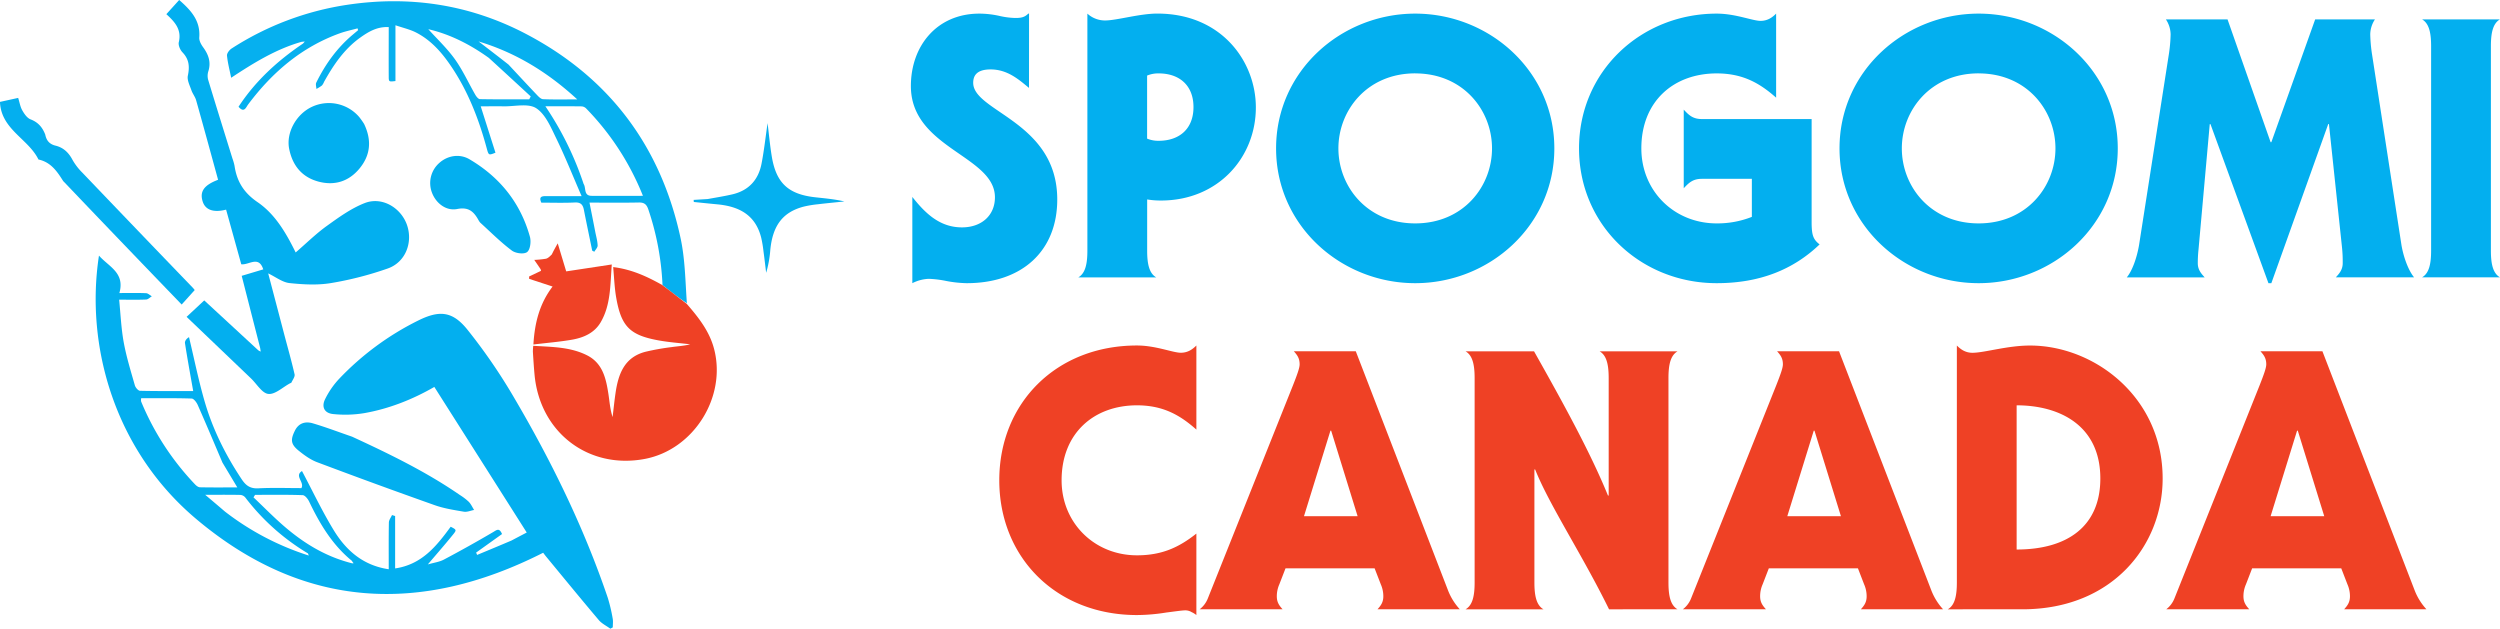
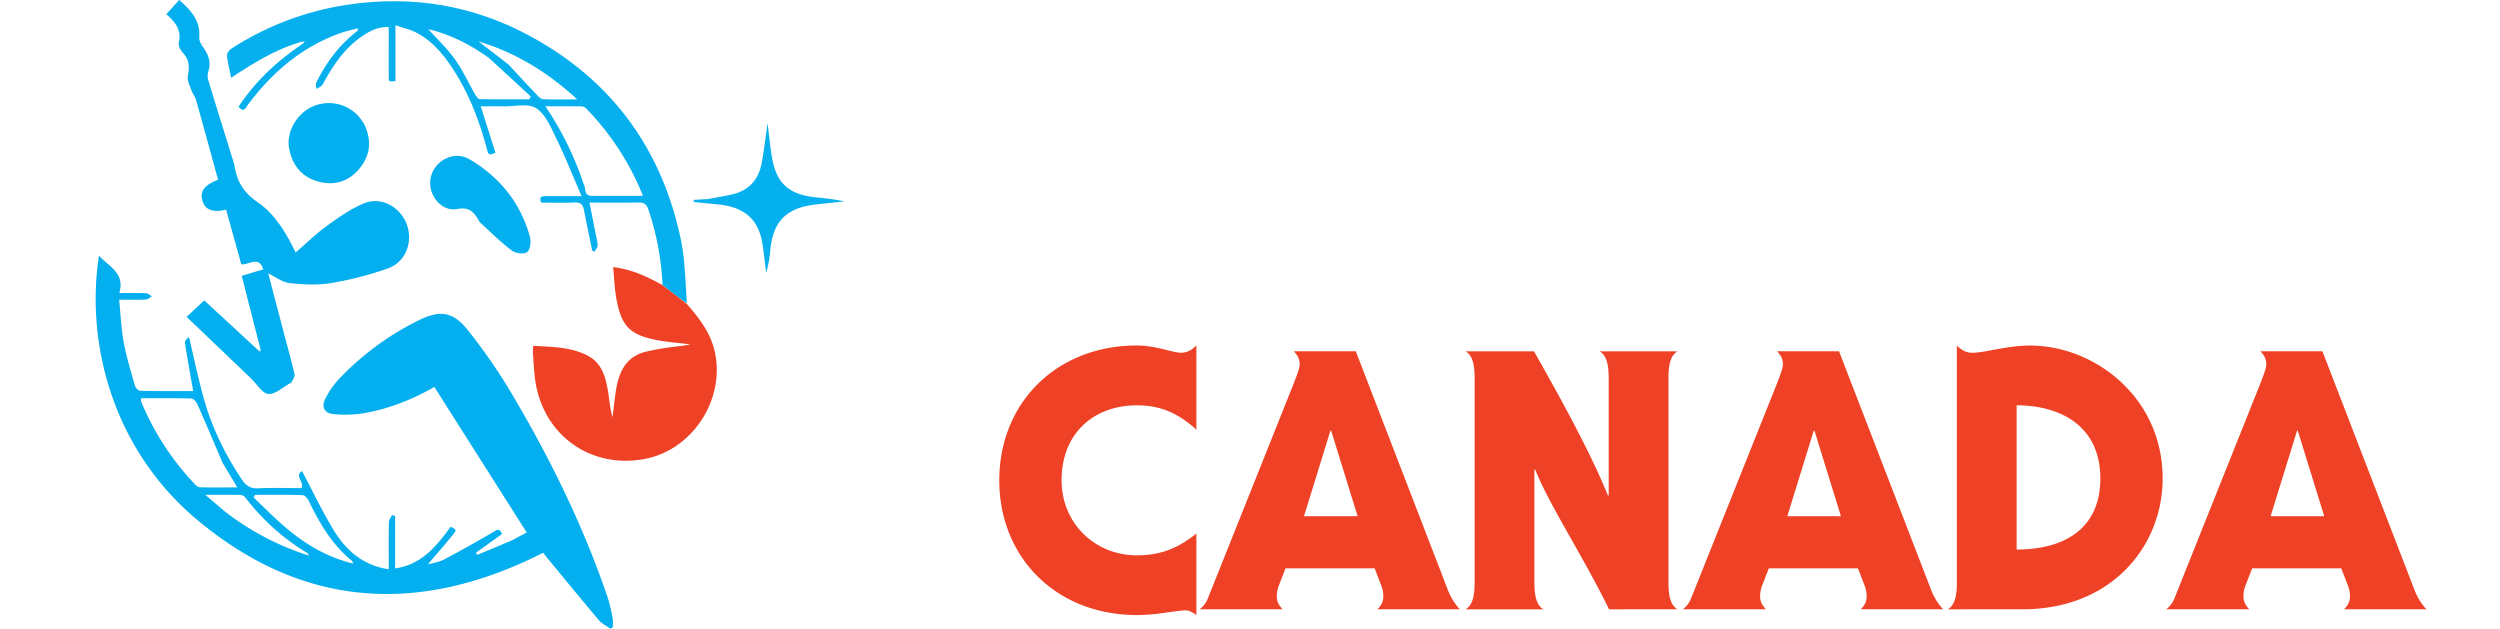
<svg xmlns="http://www.w3.org/2000/svg" viewBox="0 0 1725.06 433.79">
  <defs>
    <style>.cls-1{fill:#03afef;}.cls-2{fill:#06b0ef;}.cls-3{fill:#ef4125;}.cls-4{fill:#02afef;}.cls-5{fill:#04afef;}.cls-6{fill:#ef4226;}.cls-7{fill:#05b0ef;}</style>
  </defs>
  <title>Website Header</title>
  <g id="Layer_2" data-name="Layer 2">
    <path class="cls-1" d="M490.24,528.67c3.87-2.06,7.36-3.88,10.69-5.62-21.31-33.59-42.46-66.92-63.76-100.46-14.74,8.49-30.93,15-48.27,18.07a80.2,80.2,0,0,1-21.61.64c-6-.62-8.16-4.93-5.46-10.34a57.52,57.52,0,0,1,9.69-14,194.09,194.09,0,0,1,54.56-40.21c14.7-7.28,23.71-6.43,34,6.42a389,389,0,0,1,31.77,46.22c26,44.14,48.48,90,65,138.7a111.52,111.52,0,0,1,3.39,14.31c.39,2,.07,4,.07,6.09l-1.68.93c-2.72-2-6-3.55-8.07-6.06-12.24-14.46-24.23-29.14-36.29-43.75-.75-.91-1.45-1.87-2-2.6-85.07,43.16-166,38.72-239.73-23.56-56-47.32-76.35-119.2-66.78-181.47,6.83,7.73,18.07,11.81,14.08,25.83,6.73,0,12.57-.14,18.4.1,1.37.06,2.69,1.39,4,2.14-1.3.78-2.58,2.17-3.92,2.23-5.72.26-11.45.11-18.63.11,1,10.18,1.42,20,3.17,29.53,1.84,10,4.88,19.8,7.67,29.61.44,1.51,2.31,3.71,3.57,3.73,12.21.29,24.42.17,36.68.17-2-11.41-4-22.17-5.66-33-.23-1.48,1-3.18,2.78-4.17,3.51,14.66,6.49,29.47,10.66,43.94,5.58,19.4,14.51,37.36,25.74,54.19,2.9,4.34,5.94,6.45,11.44,6.17,10-.52,20.08-.15,29.71-.15,2.32-4.09-5.09-8.42.41-11.77C353.38,494.8,360,508.86,368.09,522c8.41,13.56,20,23.79,37.62,26.4,0-11-.1-21.64.1-32.24,0-1.73,1.4-3.44,2.15-5.16l2.16.67v36.16c18.61-2.75,28.63-15.56,38.34-28.78,3.86,2,4.16,2.19,2,4.94-5.53,6.89-11.37,13.52-17.79,21.08,4.14-1.21,8-1.69,11.17-3.38q17.16-9.09,33.92-18.94c2.51-1.47,4.19-3.17,6.13,1.35L466,536.9c.23.54.47,1.07.7,1.61,7.71-3.2,15.42-6.4,23.51-9.84M380.55,544.35l.95-.14a4.93,4.93,0,0,1-1.16-1.58c-13.5-11-22.16-25.47-29.54-40.91-.88-1.85-2.9-4.4-4.48-4.45-10.93-.39-21.89-.21-32.84-.21-.37.58-.73,1.16-1.09,1.74,7.83,7.37,15.32,15.17,23.59,22,13,10.78,27.4,19.25,44.57,23.52M290.89,474.6c-5.63-13.21-11.18-26.45-17-39.59-.79-1.8-2.71-4.37-4.18-4.41-11.61-.37-23.23-.21-34.86-.21a7.45,7.45,0,0,0,0,2.25,185.12,185.12,0,0,0,37.21,57.2c.89.94,2.24,2,3.4,2,8.36.17,16.72.09,25.77.09l-10.4-17.37m1.73,33.93a187,187,0,0,0,58,30.46c-.44-1-.5-1.42-.75-1.57a153.41,153.41,0,0,1-43-38.4,5,5,0,0,0-3.36-1.87c-7.58-.17-15.16-.09-24.39-.09C284.28,501.43,288.14,504.69,292.62,508.53Z" transform="translate(-137.47 -155.6)" />
    <path class="cls-2" d="M594.61,352.17a187.93,187.93,0,0,0-9.76-52c-1.21-3.59-2.86-4.93-6.69-4.84-11,.24-22.11.08-33.93.08,1.41,7.06,2.73,13.67,4,20.28.61,3.08,1.51,6.17,1.63,9.27.05,1.43-1.49,2.91-2.31,4.36l-1.45-.78c-1.92-9.41-3.9-18.8-5.75-28.22-.71-3.61-2.29-5.22-6.35-5-7.67.38-15.37.11-23,.11-1.94-4.24.49-4.52,3.35-4.51,7.49,0,15,0,24.43,0-6.11-14.07-11.3-27.15-17.45-39.77-3.69-7.57-7.41-16.67-13.86-20.87-5.48-3.57-14.89-1.17-22.56-1.31-4.93-.09-9.86,0-15.73,0l10.17,32c-4.66,1.86-4.7,1.87-6.05-3.13-5.49-20.24-13-39.61-24.88-57-6.39-9.39-13.88-17.81-24.23-23-4.09-2-8.68-3.05-13.85-4.81v38.49c-4.49.55-4.62.55-4.64-3.12-.07-11.25,0-22.5,0-34.1-8-.42-14,3.21-19.74,7.3-11,7.9-18.4,18.83-24.88,30.47a9,9,0,0,1-1.47,2.52,27.4,27.4,0,0,1-3.81,2.38c-.06-1.46-.67-3.2-.1-4.36,6.24-12.71,14.38-24,25.3-33.18l3.57-3c-.13-.42-.25-.84-.38-1.26-4.1,1.12-8.29,2-12.27,3.42-26.31,9.52-46.57,26.88-63.16,49-1.53,2-2.76,6.27-6.7,1.67,11.48-17.51,26.53-31.48,44.43-43.56a7.5,7.5,0,0,0,1.25-1.47l-2.19.23c-17.57,5-32.94,14.47-48.57,24.8-1.1-5.48-2.42-10.36-2.88-15.33-.14-1.54,1.65-3.88,3.19-4.86a202.27,202.27,0,0,1,79.79-30.16c43.24-6.48,84.49-.21,123.15,20,57.59,30.12,93.21,77.54,106.85,141,3.12,14.52,3.27,29.69,4.35,44.94-5.9-3.92-11.36-8.24-16.82-12.55M540.09,282.4c2,2.7-.14,8.28,5.57,8.33,11.61.09,23.22,0,35.45,0a183.43,183.43,0,0,0-39.25-60.36A4.87,4.87,0,0,0,538.8,229c-8-.11-16-.06-25-.06a218.83,218.83,0,0,1,26.34,53.46m-65.22-86.75C462,186.35,448,179.2,433,175.74c6.05,6.72,13,13.22,18.41,20.79s9.38,16.39,14.1,24.58c.7,1.21,2.06,2.88,3.13,2.9,11.32.21,22.64.13,34,.13l1.05-2c-9.37-8.65-18.73-17.29-28.77-26.46m13.4,4.44c6.45,6.92,12.88,13.87,19.4,20.72,1.26,1.32,2.9,3.13,4.44,3.2,7.37.33,14.77.15,23.63.15-20.62-19-42.7-32.32-68.1-40C474.3,189.26,481,194.39,488.27,200.09Z" transform="translate(-137.47 -155.6)" />
    <path class="cls-1" d="M317,395.77c-4.22-16.5-8.45-33-12.75-49.84l14.88-4.45c-3.19-9.77-9.83-2.87-15.18-3.52q-5.22-18.82-10.47-37.71c-8.68,2.25-14.33.21-16.16-5.6-2.17-6.9.86-11.28,10.63-15-5-18.28-10-36.61-15.16-54.89-.68-2.42-2.45-4.52-3.26-6.92-1.13-3.29-3.09-7-2.45-10,1.33-6.28.9-11.35-3.73-16.16-1.6-1.67-3-4.94-2.5-7,2.09-8.74-2.83-14.06-8.6-19.3,2.95-3.26,5.73-6.32,8.86-9.79,8,7,14.77,14.2,13.85,25.89-.17,2.17,1.27,4.8,2.67,6.72,3.7,5.07,5.58,10.27,3.6,16.57a10.45,10.45,0,0,0-.15,5.81c5.49,18.16,11.16,36.27,16.78,54.39a34.3,34.3,0,0,1,1.45,5.07c1.57,10.7,6.35,18.53,15.81,25,12.19,8.31,19.73,21.27,26.37,34.76,7.31-6.29,14-12.92,21.57-18.36,8.25-5.93,16.77-12.09,26.11-15.73,11.75-4.56,24.68,3,29,14.76,4.43,12.18-.74,26-13.07,30.37a233.86,233.86,0,0,1-39.25,10.09c-9.3,1.55-19.16,1-28.61,0-4.91-.53-9.48-4.2-14.71-6.69q5.58,21.19,11.13,42.33c2.4,9.11,5,18.17,7.08,27.35.37,1.64-1.35,3.78-2.18,5.65-.13.28-.67.36-1,.55-5,2.67-10.27,7.8-14.94,7.3-4.33-.46-8-6.94-12-10.75-14.7-14.06-29.41-28.11-44.4-42.43l12.18-11.35,37.2,34.35a6.79,6.79,0,0,0,1.77.95Z" transform="translate(-137.47 -155.6)" />
    <path class="cls-3" d="M594.17,352.13c5.9,4.35,11.36,8.67,17.18,13.14,8.21,9.5,15.7,18.92,18.89,31.22,8.59,33.1-14.07,69.33-47.75,75.76-38.85,7.41-72.45-18.15-76.16-58-.5-5.3-.82-10.61-1.16-15.92a37.81,37.81,0,0,1,.26-4.11c12.79.81,25.45.7,37.05,6.52,10.93,5.48,13.16,16.09,14.82,26.79.8,5.19,1.11,10.45,2.88,15.86.66-5.48,1.21-11,2-16.41,1.89-13.12,6-24.83,20.65-28.64a165.33,165.33,0,0,1,18-3.22c4.26-.63,8.58-.82,12.88-1.94-7.2-.87-14.47-1.38-21.6-2.66-20-3.59-26-9.57-29.48-29.75-1.16-6.75-1.38-13.66-2.06-20.88C573.2,341.46,583.67,346.24,594.17,352.13Z" transform="translate(-137.47 -155.6)" />
-     <path class="cls-4" d="M380.42,456.92c26,12,51.21,24.27,74.45,40.29a39.18,39.18,0,0,1,6.08,4.66c1.52,1.58,2.46,3.72,3.66,5.62-2.37.44-4.86,1.57-7.09,1.19-6.76-1.15-13.65-2.21-20.07-4.49q-40.72-14.42-81.17-29.66c-4.51-1.7-8.68-4.71-12.48-7.76-5.7-4.57-6-7.57-2.91-13.88,2.66-5.47,7.35-6.68,12.42-5.19C362.32,450.35,371.11,453.72,380.42,456.92Z" transform="translate(-137.47 -155.6)" />
-     <path class="cls-5" d="M168.71,248.52c.84,4.35,3.23,6.63,7,7.56,5.56,1.35,9.14,4.81,11.8,9.85a40.87,40.87,0,0,0,6.82,8.85q37.9,39.66,76,79.18c.68.71,1.27,1.5,1.5,1.78l-9,10c-12.54-13-24.86-25.79-37.14-38.59q-22-22.89-43.87-45.85a6.52,6.52,0,0,1-.81-.86c-4.17-6.65-8.55-13-17-14.78-7-14.34-25.81-20.71-26.56-39.75L150,223.16c1,3.06,1.41,6.07,2.82,8.55s3.33,5.32,5.72,6.24C163.67,239.93,166.69,243.28,168.71,248.52Z" transform="translate(-137.47 -155.6)" />
-     <path class="cls-6" d="M518.24,331.16c1.2-2.53,2.36-4.59,4.08-7.64l5.84,19.34,31.45-4.77c-1.09,14.75-.73,28-7.65,39.87-4.31,7.37-11.66,10.58-19.6,12-8.68,1.52-17.5,2.22-26.83,3.35.89-15.09,4.3-28.27,13.24-40L502.58,348l0-1.62,8.19-3.89a3.28,3.28,0,0,0-.25-1.12c-1.44-2.16-2.92-4.29-4.4-6.43a65.74,65.74,0,0,0,8.1-.82C515.68,333.76,516.89,332.48,518.24,331.16Z" transform="translate(-137.47 -155.6)" />
    <path class="cls-4" d="M388.71,241.13c5.36,11.19,4.47,21.46-3.13,30.7-7.29,8.87-17,12-28.05,9.16-11.56-3-18.2-11-20.53-22.7-2.2-11,4.77-23.9,15.77-29a27.57,27.57,0,0,1,32.65,7.16A57.18,57.18,0,0,1,388.71,241.13Z" transform="translate(-137.47 -155.6)" />
    <path class="cls-1" d="M468.79,309.18a10.89,10.89,0,0,1-.93-1.31c-3.21-5.9-6.71-9.68-14.88-8.05-7.78,1.54-14.73-4.08-17.43-11.25a18.49,18.49,0,0,1,5-20.49c5.74-5.2,14.08-6.56,20.83-2.6,20.9,12.3,35.21,30,41.74,53.46.92,3.27.26,8.86-1.9,10.57s-8,.92-10.54-1C483,322.77,476.2,315.92,468.79,309.18Z" transform="translate(-137.47 -155.6)" />
    <path class="cls-7" d="M625.85,292.94c6.12-1.12,11.76-2,17.29-3.31,11.1-2.7,17.68-10.07,19.8-21.06,1.82-9.4,2.85-18.94,4.17-28,.95,7.6,1.66,15.63,3,23.54,3.1,18,11.56,25.63,30.07,27.64,6.62.73,13.25,1.3,19.93,2.86-6,.63-12.09,1.2-18.12,1.92a73.36,73.36,0,0,0-9.89,1.63C677.7,301.92,670.66,311.09,669,328a76.1,76.1,0,0,1-2.86,15.83c-.62-5-1.18-10-1.87-15a80.41,80.41,0,0,0-1.57-9.29c-3.6-14.08-13.18-21.31-30.06-22.92-5.47-.52-11-1.09-16.42-1.65l-.12-1.44Z" transform="translate(-137.47 -155.6)" />
-     <path class="cls-1" d="M1815,328.47c0,9.5-1.5,15.75-6.25,18.5h53.75c-4.75-2.75-6.25-9-6.25-18.5v-141c0-9.5,1.5-15.75,6.25-18.5h-53.75c4.75,2.75,6.25,9,6.25,18.5ZM1674.53,169H1632a19.18,19.18,0,0,1,3.25,10.25,103.18,103.18,0,0,1-1.25,14l-20.5,131.25c-1.5,9-4.75,18-8.5,22.5h53.75c-2-2.25-4.75-5-4.75-9.75a85.79,85.79,0,0,1,.5-9.5l7.75-86.5h.5l40,109.75h2L1744,241.22h.5l9,85a92.77,92.77,0,0,1,.5,11c0,4.75-2.75,7.5-4.75,9.75h54c-3.75-4.5-7.25-13.5-8.75-22.5l-20.25-131.25a103.18,103.18,0,0,1-1.25-14,19.18,19.18,0,0,1,3.25-10.25H1735l-30.25,84.75h-.5Zm-171.75-4c-51,0-96,39.5-96,93s45,93,96,93,96-39.5,96-93S1553.78,165,1502.78,165Zm0,41.25c33.25,0,53,25.5,53,51.75s-19.75,51.75-53,51.75-53-25.5-53-51.75S1469.53,206.22,1502.78,206.22Zm-115.24,31.5h-75.75c-6.25,0-9-2.75-12.5-6.5v54.25c3.5-3.75,6.25-6.5,12.5-6.5h34.5v26.25a64.51,64.51,0,0,1-24.25,4.5c-29.25,0-52-22.25-52-51.75,0-32.75,22.5-51.75,52-51.75,18,0,29.75,6.75,41,16.75V165c-2.75,2.75-6,5-10.75,5-5.5,0-17.25-5-30.25-5-52.25,0-95,39.75-95,93s42.75,93,95,93c29.5,0,52.75-9.25,71-26.75-4.5-3.5-5.5-6.5-5.5-15.5ZM1114,165c-51,0-96,39.5-96,93s45,93,96,93,96-39.5,96-93S1165,165,1114,165Zm0,41.25c33.25,0,53,25.5,53,51.75s-19.75,51.75-53,51.75-53-25.5-53-51.75S1080.79,206.22,1114,206.22Zm-185,1.5a19.86,19.86,0,0,1,8-1.5c14,0,24,8,24,23.25s-10,23.25-24,23.25a19.86,19.86,0,0,1-8-1.5ZM935.29,347c-4.75-2.75-6.25-9-6.25-18.5V293.22a56.31,56.31,0,0,0,9.5.75c39.5,0,65.5-29.75,65.5-64.25,0-31.5-23.5-64.75-68-64.75-12.25,0-28,4.75-36,4.75A18,18,0,0,1,887.79,165v163.5c0,9.5-1.5,15.75-6.25,18.5ZM847.54,165H847c-2.75,2.75-5.25,3-9.25,3a55.42,55.42,0,0,1-11-1.5,65.15,65.15,0,0,0-13.5-1.5C784,165,766,187.22,766,215c0,43,58,48,58,76.75,0,12.5-9.25,20.75-22.75,20.75-15,0-25-9.25-34.25-21V351a27.35,27.35,0,0,1,11.25-3,71.21,71.21,0,0,1,12.25,1.5,82.82,82.82,0,0,0,14,1.5c38.25,0,62.5-22.25,62.5-57.75,0-53.75-58-60.5-58-80.5,0-4.5,2-9.25,12-9.25,12,0,20,7.5,26.5,12.75Z" transform="translate(-137.47 -155.6)" />
    <path class="cls-3" d="M1753,547.78l4.25,11A20.43,20.43,0,0,1,1759,567c0,4-1.5,6.25-4,9h56.75a41.36,41.36,0,0,1-8-12.75L1740,398h-42.75c2.5,2.75,4,5,4,9,0,2.5-1.75,7.25-4.5,14.25l-58.75,147a17.58,17.58,0,0,1-5.75,7.75h57.25c-2.5-2.75-4-5-4-9a20.43,20.43,0,0,1,1.75-8.25l4.25-11Zm-48.75-36,18.25-59h.5l18.25,59ZM1529,435.28c29.5,0,57.75,13.75,57.75,50.5,0,33-22.75,49-57.75,49Zm-41.25,122.25c0,9.5-1.5,15.75-6.25,18.5H1533c62.25,0,96.75-44.25,96.75-90.25,0-56.25-47.25-91.75-91.5-91.75-15.75,0-31.5,5-39.75,5-4.75,0-8-2.25-10.75-5Zm-68.25-9.75,4.25,11a20.43,20.43,0,0,1,1.75,8.25c0,4-1.5,6.25-4,9h56.75a41.36,41.36,0,0,1-8-12.75L1406.46,398h-42.75c2.5,2.75,4,5,4,9,0,2.5-1.75,7.25-4.5,14.25l-58.75,147a17.58,17.58,0,0,1-5.75,7.75H1356c-2.5-2.75-4-5-4-9a20.43,20.43,0,0,1,1.75-8.25l4.25-11Zm-48.75-36,18.25-59h.5l18.25,59ZM1155,557.53c0,9.5-1.5,15.75-6.25,18.5h53.75c-4.75-2.75-6.25-9-6.25-18.5v-78h.5c9.75,24.5,32.75,59.25,51,96.5H1295c-4.75-2.75-6.25-9-6.25-18.5v-141c0-9.5,1.5-15.75,6.25-18.5h-53.75c4.75,2.75,6.25,9,6.25,18.5v81h-.5c-12-29.5-31.25-64.5-51-99.5h-47.25c4.75,2.75,6.25,9,6.25,18.5Zm-69-9.75,4.25,11A20.43,20.43,0,0,1,1092,567c0,4-1.5,6.25-4,9h56.75a41.36,41.36,0,0,1-8-12.75L1073,398h-42.75c2.5,2.75,4,5,4,9,0,2.5-1.75,7.25-4.5,14.25L971,568.28a17.58,17.58,0,0,1-5.75,7.75h57.25c-2.5-2.75-4-5-4-9a20.43,20.43,0,0,1,1.75-8.25l4.25-11Zm-48.75-36,18.25-59h.5l18.25,59Zm-74.25,12c-12,9.5-23.75,15-41,15-29.25,0-52-22.25-52-51.75,0-32.75,22.5-51.75,52-51.75,18,0,29.75,6.75,41,16.75V394c-2.75,2.75-6,5-10.75,5-5.5,0-17.25-5-30.25-5-55.75,0-95,39.75-95,93s39.25,93,95,93a129.93,129.93,0,0,0,20.25-1.75c6-.75,11-1.5,13.25-1.5a8.43,8.43,0,0,1,4.25,1.25,15.08,15.08,0,0,1,3.25,2Z" transform="translate(-137.47 -155.6)" />
  </g>
</svg>